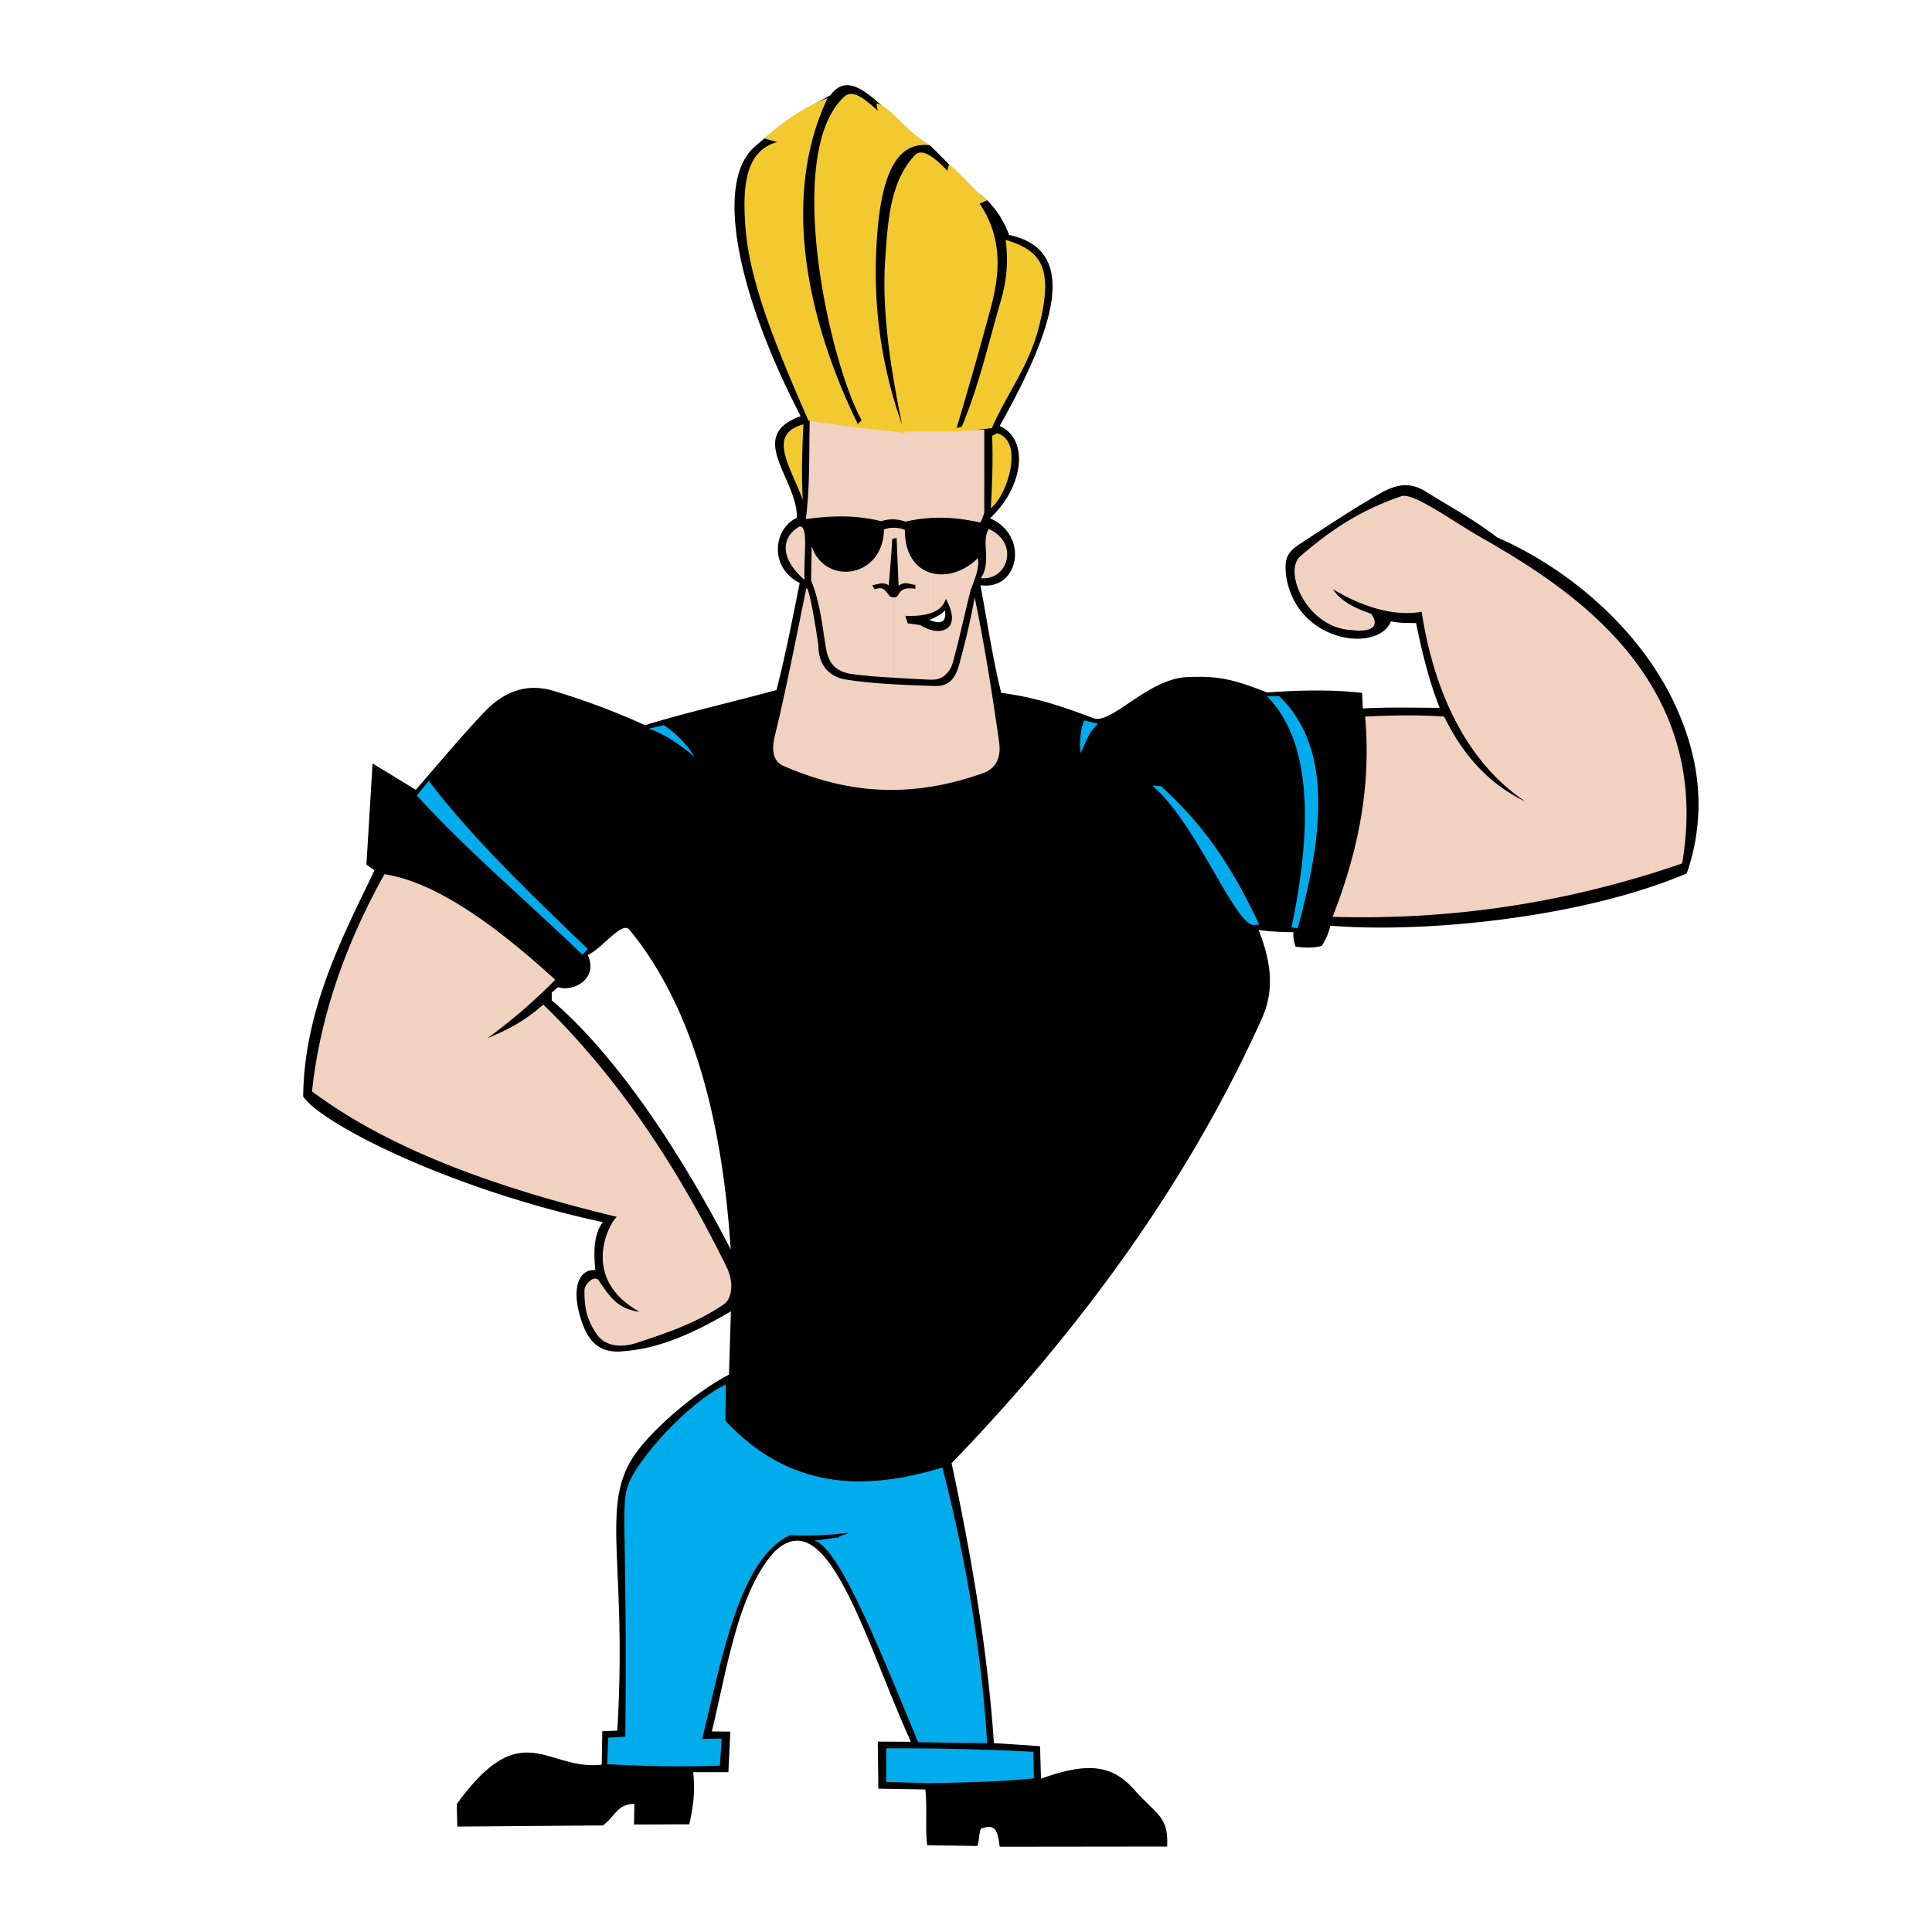
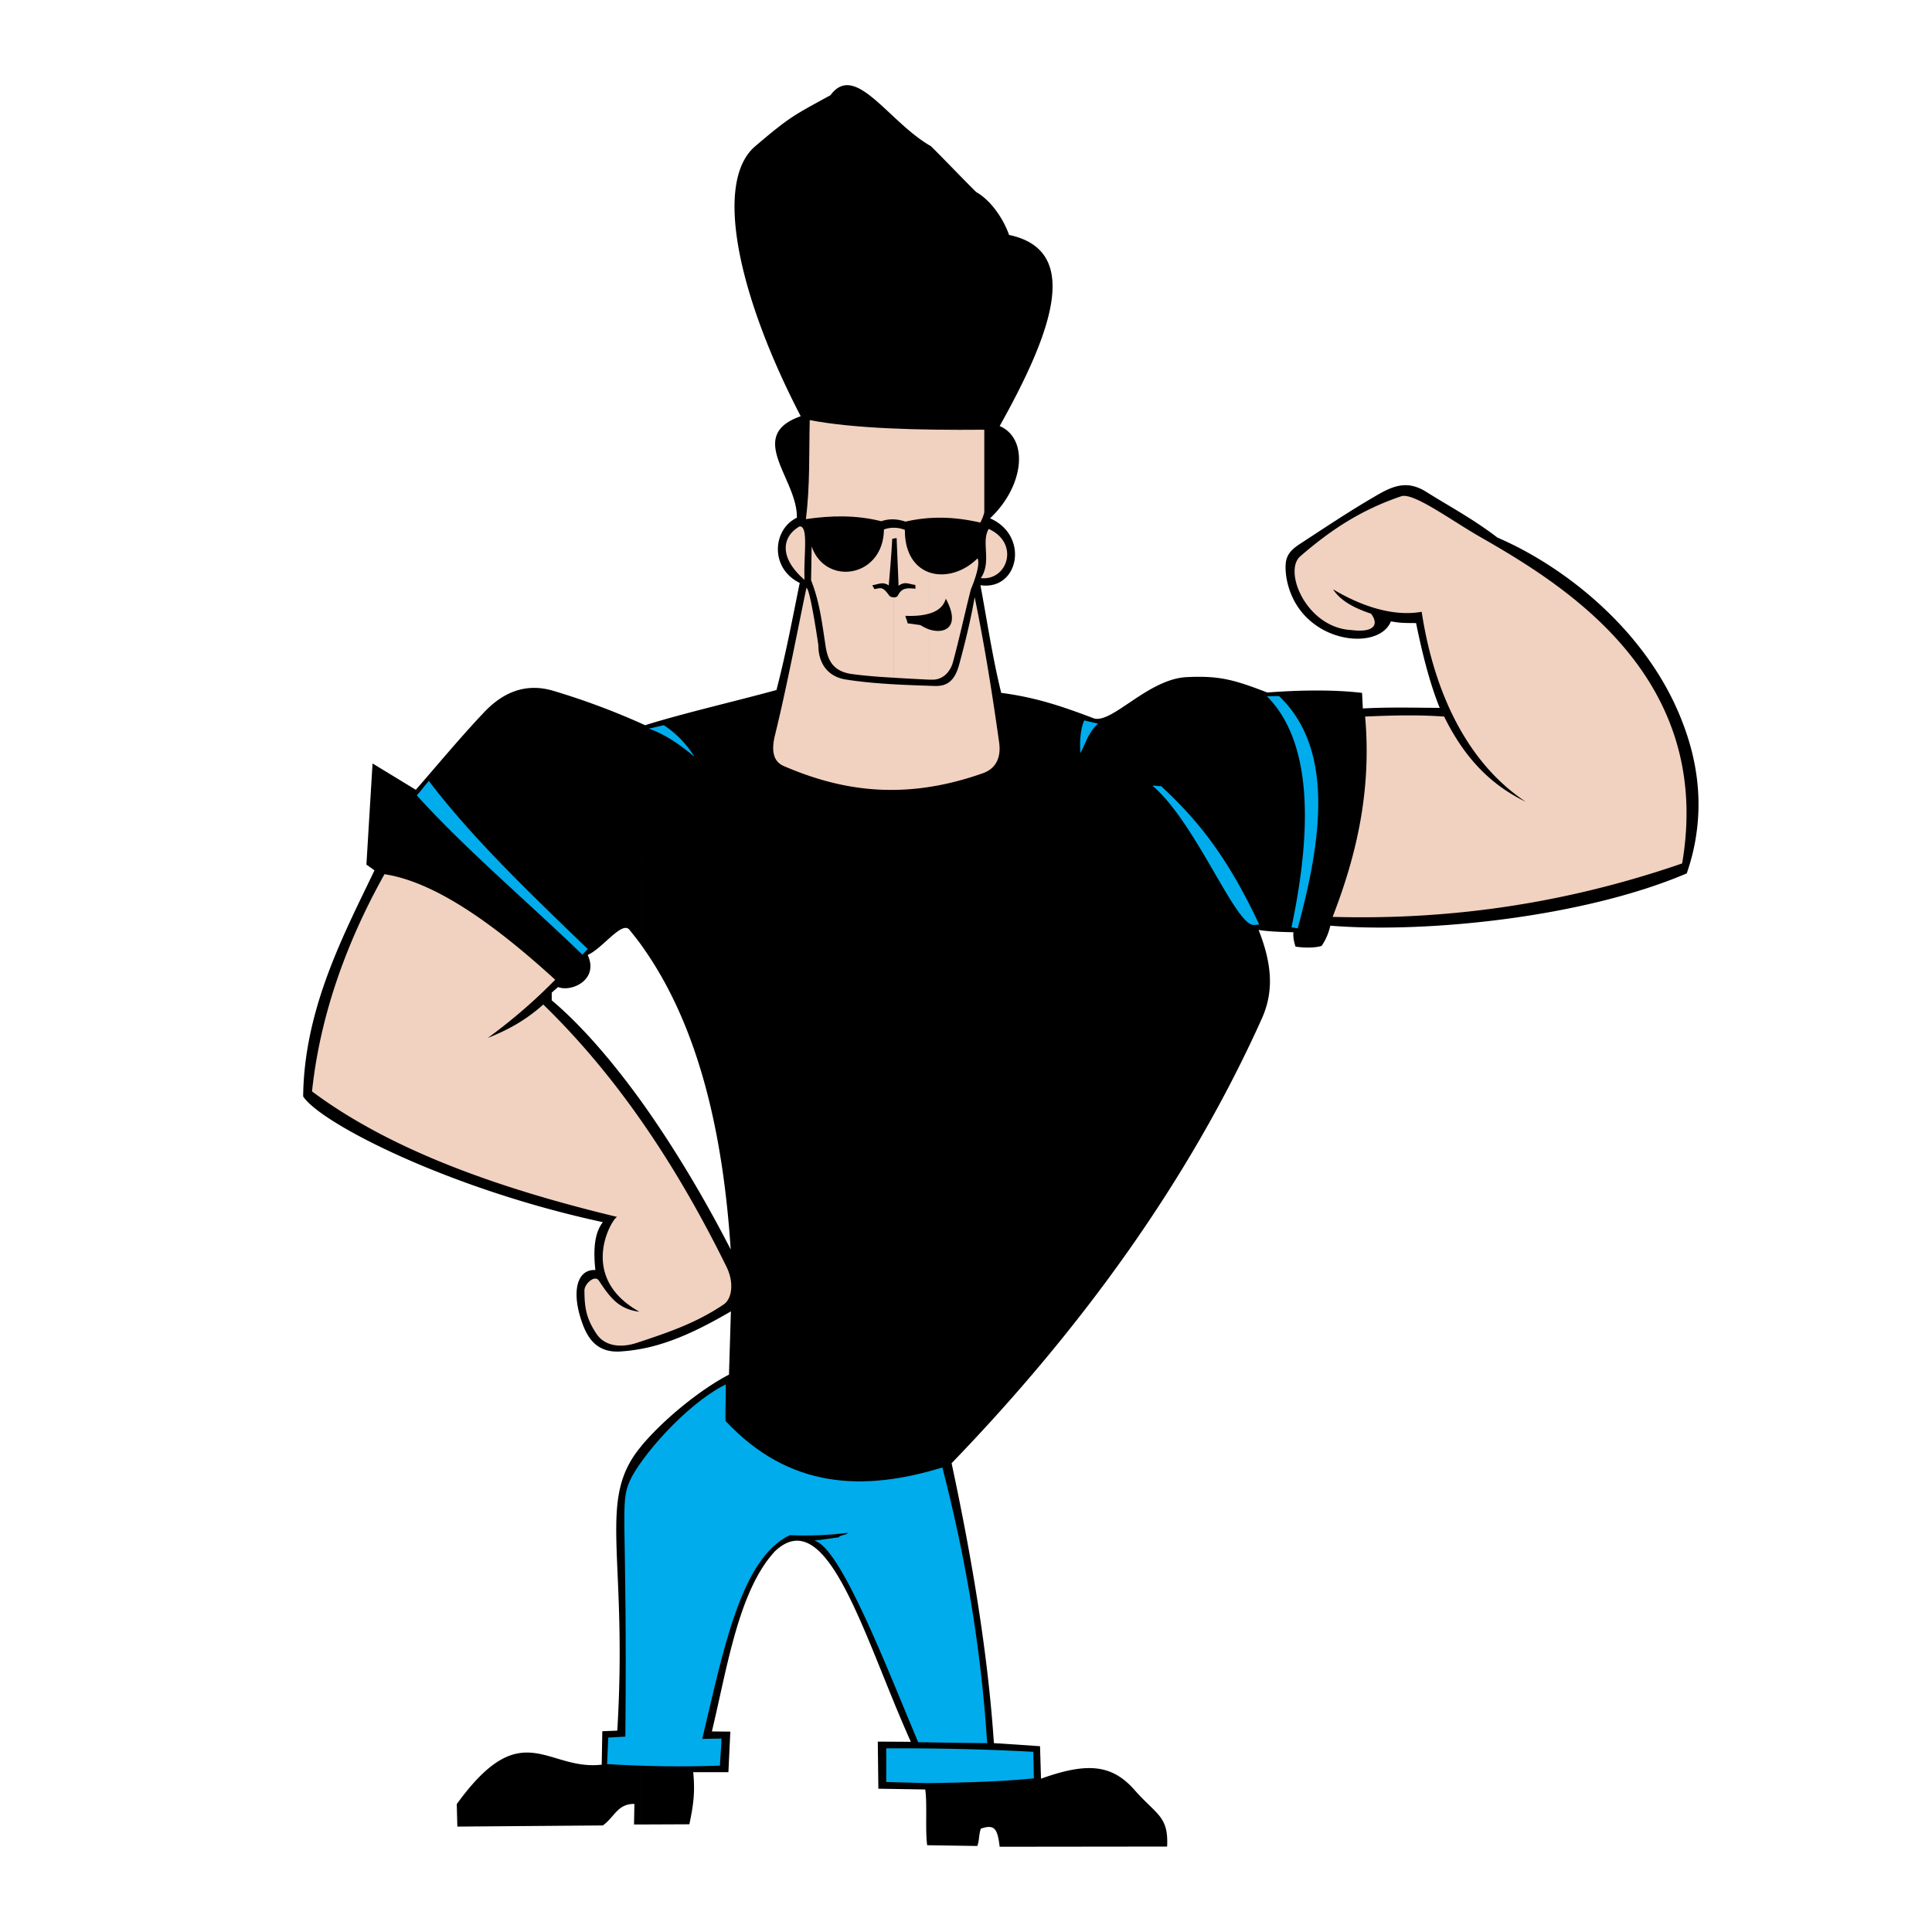
<svg xmlns="http://www.w3.org/2000/svg" width="2500" height="2500" viewBox="0 0 192.756 192.756">
  <g fill-rule="evenodd" clip-rule="evenodd">
    <path fill="#fff" d="M0 0h192.756v192.756H0V0z" />
    <path d="M79.789 58.16c-.767 3.76-1.362 6.982-2.321 10.684-4.354 1.189-9.245 2.302-13.101 3.51-.134-.058-.268-.115-.383-.172v22.115c5.812 8.075 8.171 19.027 8.919 30.363-2.608-5.083-5.677-10.243-8.919-14.77v24.686c3.165-.595 6.138-2.11 8.938-3.74l-.191 6.311c-2.743 1.419-6.426 4.354-8.728 7.097-.019.019-.019.019-.019.038v37.747l4.795-.02c.422-2.014.575-3.241.384-5.198h3.51l.192-4.047-1.841-.019c1.515-6.272 2.647-14.04 6.291-17.973 5.274-4.986 8.938 8.766 13.561 19.008l-3.299-.019.057 4.699 4.68.076c.211 1.477-.02 4.086.192 5.562l5.006.076c.211-.633.135-1.093.346-1.726 1.381-.479 1.668.019 1.879 1.803l16.707-.019c.152-3.05-1.037-3.127-3.281-5.678-2.262-2.551-4.756-2.724-9.301-1.094l-.098-3.241-4.602-.307c-.615-9.207-2.264-18.777-4.22-27.927 12.927-13.388 23.667-28.176 30.937-44.326 1.268-2.8.998-5.562-.307-8.88.959.172 2.514.211 3.473.23-.039.479.037.901.211 1.438.805.115 1.898.153 2.607-.077a5.87 5.87 0 0 0 .863-2.014c9.438.767 25.166-.787 35.561-5.217a20.962 20.962 0 0 0 1.17-6.502v-.767c-.057-2.992-.748-5.697-1.707-8.094-3.49-8.842-11.584-15.229-18.355-18.145-2.455-1.88-4.949-3.203-7.078-4.546-1.975-1.247-3.414-.594-5.273.518-2.531 1.477-4.814 3.011-7.289 4.623-1.361.882-1.631 1.515-1.439 3.203.979 6.713 9.189 7.749 10.455 4.565 1.074.192 1.457.153 2.512.172.557 2.724 1.305 5.869 2.359 8.459-2.838-.02-5.141-.077-7.672.057l-.076-1.553c-3.223-.384-6.943-.23-9.457-.039-3.338-1.285-4.795-1.688-7.998-1.535-3.855.153-7.461 4.642-9.283 4.124-3.088-1.17-5.734-2.091-9.264-2.551-.863-3.491-1.42-7.25-2.072-10.741 3.836.556 4.91-4.949.959-6.675 3.377-3.165 3.914-7.921.959-9.207 5.41-9.667 8.094-17.55.939-19.065-.555-1.573-1.783-3.433-3.279-4.277-1.438-1.419-2.934-3.011-4.526-4.584-4.201-2.378-7.538-8.458-10.012-5.083-3.548 1.957-3.951 2.052-7.519 5.102-4.124 3.529-1.765 14.769 4.546 26.929-5.562 1.957-.288 6.272-.384 10.127-2.418 1.155-2.725 5.03.286 6.506zM63.984 72.182a71.95 71.95 0 0 0-8.785-3.261c-2.781-.825-5.044.172-6.924 2.167-2.321 2.455-4.469 5.045-6.79 7.71l-4.315-2.627-.613 10.089.805.575c-2.934 6.157-7.02 13.714-7.116 22.557 1.727 2.666 14.558 9.244 29.902 12.543-.691.883-1.017 2.283-.748 4.776-1.822-.096-2.455 2.148-1.285 5.352.576 1.592 1.535 2.857 3.644 2.781a17.176 17.176 0 0 0 2.225-.269V109.89c-2.934-4.066-5.984-7.596-8.938-10.089v-.767c.134-.115.499-.441.633-.557 1.342.537 4.104-.729 2.954-3.203 1.458-.614 3.414-3.433 4.162-2.513.403.499.806.998 1.189 1.535V72.182zm0 72.098c-4.507 5.37-1.323 10.646-2.397 28.387l-1.496.058-.058 3.337c-5.504.634-7.941-5.082-14.462 3.933l.058 2.244 14.52-.115c1.17-.844 1.458-2.167 3.146-2.148l-.039 2.053h.729V144.28h-.001z" />
    <path d="M72.405 138.123c.038 1.17-.058 2.475-.02 3.645 6.349 6.79 13.772 7.059 21.636 4.642 2.244 8.689 3.856 17.838 4.469 27.505-2.302-.02-4.584-.058-6.886-.096-2.896-6.848-7.788-19.698-10.396-20.102.92-.114 1.592-.229 2.493-.345 0-.192.882-.25.882-.441-1.86.23-3.913.326-5.773.23-4.91 2.282-6.675 11.661-8.746 20.331l1.918-.038c-.02.939-.115 1.764-.153 2.704-3.779.134-7.48.076-11.259-.153l.115-2.647 1.707-.096c.211-22.211-.594-23.132.441-25.51.979-2.226 5.505-7.596 9.572-9.629z" fill="#00acec" />
    <path d="M88.42 174.432c4.853-.019 9.839.077 14.673.346.02.862.037 1.803.057 2.646-3.395.346-6.981.422-10.587.479l-4.143-.115v-3.356zM42.79 77.916c-.403.441-.806.998-1.208 1.438 4.776 5.294 11.009 10.568 16.533 15.901.153-.192.365-.384.518-.576-5.716-5.523-11.527-11.066-15.843-16.763zM64.732 72.699l1.496-.345a9.95 9.95 0 0 1 3.05 3.146c-1.515-1.286-3.03-2.283-4.546-2.801zM108.176 71.874c.461.115.922.211 1.381.326-.959.806-1.305 2.129-1.764 2.935-.078-.921-.039-2.34.383-3.261zM125.631 92.244c-3.473-7.442-6.676-10.913-9.803-13.829-.133.077-.689-.096-.824 0 4.316 3.663 8.248 13.944 10.09 13.867.248 0 .287-.038.537-.038zM126.398 69.458c.324.019.92-.019 1.227 0 5.447 5.236 4.316 14.059 1.842 23.17-.154-.039-.441-.077-.613-.115 2.185-10.415 1.898-18.663-2.456-23.055z" fill="#00acec" />
    <path d="M38.36 87.219c5.025.767 10.894 4.929 17.032 10.53a53.345 53.345 0 0 1-6.732 5.812c1.898-.768 3.644-1.649 5.543-3.338 6.368 6.195 12.506 14.443 18.26 26.124.806 1.611.575 3.261-.288 3.816-2.704 1.822-5.447 2.763-8.65 3.817-1.515.499-3.165.384-4.027-.921-.979-1.477-1.189-2.551-1.189-4.315 0-.652 1.036-1.592 1.438-.979 1.093 1.649 1.957 2.858 4.047 3.107-6.368-3.548-2.57-9.552-2.206-9.456-12.544-3.011-22.92-6.904-30.458-12.524.843-7.997 3.701-15.363 7.23-21.673zM136.199 71.491c.67 7.595-.959 14.098-3.242 19.986 11.604.326 23.131-1.285 34.871-5.332 3.201-18.758-11.932-27.869-20.236-32.625-2.781-1.592-6.578-4.412-7.787-4.009-4.086 1.381-7.098 3.414-10.07 5.984-1.744 1.496.633 7.154 5.102 7.365 2.072.269 2.84-.422 1.957-1.63-1.707-.576-3.049-1.285-3.797-2.436 3.049 1.822 6.176 2.724 8.842 2.244 1.266 8.248 4.641 15.133 10.377 18.95-3.088-1.496-5.908-3.951-8.133-8.497-2.726-.192-5.313-.115-7.884 0zM80.46 58.659c-.479 2.148-1.937 9.858-3.146 14.711-.326 1.342-.269 2.551.863 3.05 5.639 2.436 11.949 3.548 19.929.709 1.15-.422 1.82-1.419 1.572-3.107-.652-4.623-1.42-9.533-2.436-14.443-.366 2.129-.921 4.431-1.516 6.618-.46 1.803-1.285 2.263-2.417 2.244-2.896-.096-6.081-.191-8.958-.652-1.649-.269-2.704-1.477-2.704-3.434.003 0-.822-5.677-1.187-5.696z" fill="#f1d1c0" />
-     <path d="M92.717 61.862c1.055.402 1.726.326 1.573-.959-.403.422-.978.691-1.573.959z" fill="#fff" />
    <path d="M79.77 52.521c-1.822 1.055-2.014 3.165.499 5.332-.115-2.339.44-5.409-.499-5.332zM98.643 52.771c3.127 1.42 1.881 5.198-.785 4.91 1.113-1.669-.001-3.568.785-4.91zM92.659 67.808h.288c1.036.058 1.842-.691 2.129-1.746.652-2.397 1.17-4.833 1.784-7.25.576-1.381.902-2.608.671-3.107-1.419 1.419-3.357 1.938-4.872 1.381v4.144c.998-.269 1.496-.806 1.707-1.496 1.515 2.8-.077 3.606-1.707 3.049v5.025zm-3.471-.192c1.17.077 2.34.134 3.472.192v-5.025a4.891 4.891 0 0 1-.844-.422c-.46-.057-.787-.115-1.266-.172-.02-.25-.192-.499-.211-.748.979.038 1.727-.039 2.321-.211v-4.144c-1.362-.498-2.397-1.879-2.378-4.219a2.913 2.913 0 0 0-1.093-.211v1.074c.096-.019.173-.038.269-.038.058 1.573.134 3.165.192 4.757.652-.518 1.132-.115 1.669-.096 0 .134.019.23.019.384-.939-.096-1.381-.058-1.764.69-.058.115-.211.172-.384.172v8.017h-.002zm-8.209-13.1l-.058 3.375c.844 2.11 1.093 4.258 1.419 6.368.191 1.343.556 2.704 2.666 2.992 1.285.173 2.724.288 4.181.364v-8.018c-.192 0-.383-.057-.479-.191-.671-.94-.825-.729-1.477-.633-.038-.135-.153-.25-.191-.384.614-.096 1.035-.384 1.63.019.135-1.554.269-3.107.346-4.642.058-.019.115-.019.172-.039v-1.074c-.345 0-.69.058-.998.172-.058 4.818-5.831 5.681-7.211 1.691z" fill="#f1d1c0" />
-     <path d="M80.154 42.336c-3.664.998-1.305 4.143-.058 7.538-.153-2.455-.057-5.197.058-7.538zM99.488 43.219c-.174.077-.326.173-.5.269.096 2.378 0 4.891-.133 7.212 1.629-1.228 3.375-6.657.633-7.481z" fill="#f2ca30" />
    <path d="M80.403 51.792c2.513-.365 5.006-.422 7.519.211.768-.269 1.573-.25 2.417.039 2.263-.518 4.661-.557 7.46.096.154-.269.326-.671.404-1.017v-8.248c-6.656.058-13.005-.115-17.417-.959-.077 3.242.039 6.561-.383 9.878z" fill="#f1d1c0" />
-     <path d="M76.26 13.796c.269.115.979.269 1.266.384-3.165.863-3.472 4.431-3.146 8.555.441 5.735 3.356 12.524 6.272 19.219 1.668.269 3.472.499 5.102.729 0-.019 3.778.422 4.545.499a.797.797 0 0 0-.058-.134h5.543c1.074-.096 2.109-.23 3.166-.326 1.496-3.415 3.605-6.061 4.641-9.859 1.631-6.233.27-7.845-3.26-8.938.287 2.187.096 4.124-.48 6.08-1.227 4.201-2.205 8.574-3.894 12.563-.172.039-.345.096-.518.135 1.189-3.97 2.263-7.73 3.376-11.854.92-3.376 1.305-7.001-1.074-10.53.268-.115.518-.23.768-.364-1.248-.844-2.973-3.011-3.836-3.567-.039.191-.115.479-.153.652-1.151-1.208-2.494-2.378-3.261-1.535-2.417 2.59-2.686 6.406-2.954 10.588-.326 5.198.595 10.856 1.688 16.265-2.148-6.042-2.858-12.045-2.551-17.741.307-5.927 1.478-10.588 5.294-10.128-1.956-1.055-4.066-4.027-5.294-4.162.039.25.077.48.135.71-1.094-.959-2.34-2.129-3.242-1.477-6.195 5.39-1.726 26.22 1.63 32.376-.115.096-.288.269-.384.365-5.811-11.933-7.23-23.671-3.011-32.514-2.397.863-4.584 2.513-6.31 4.009z" fill="#f2ca30" />
  </g>
</svg>